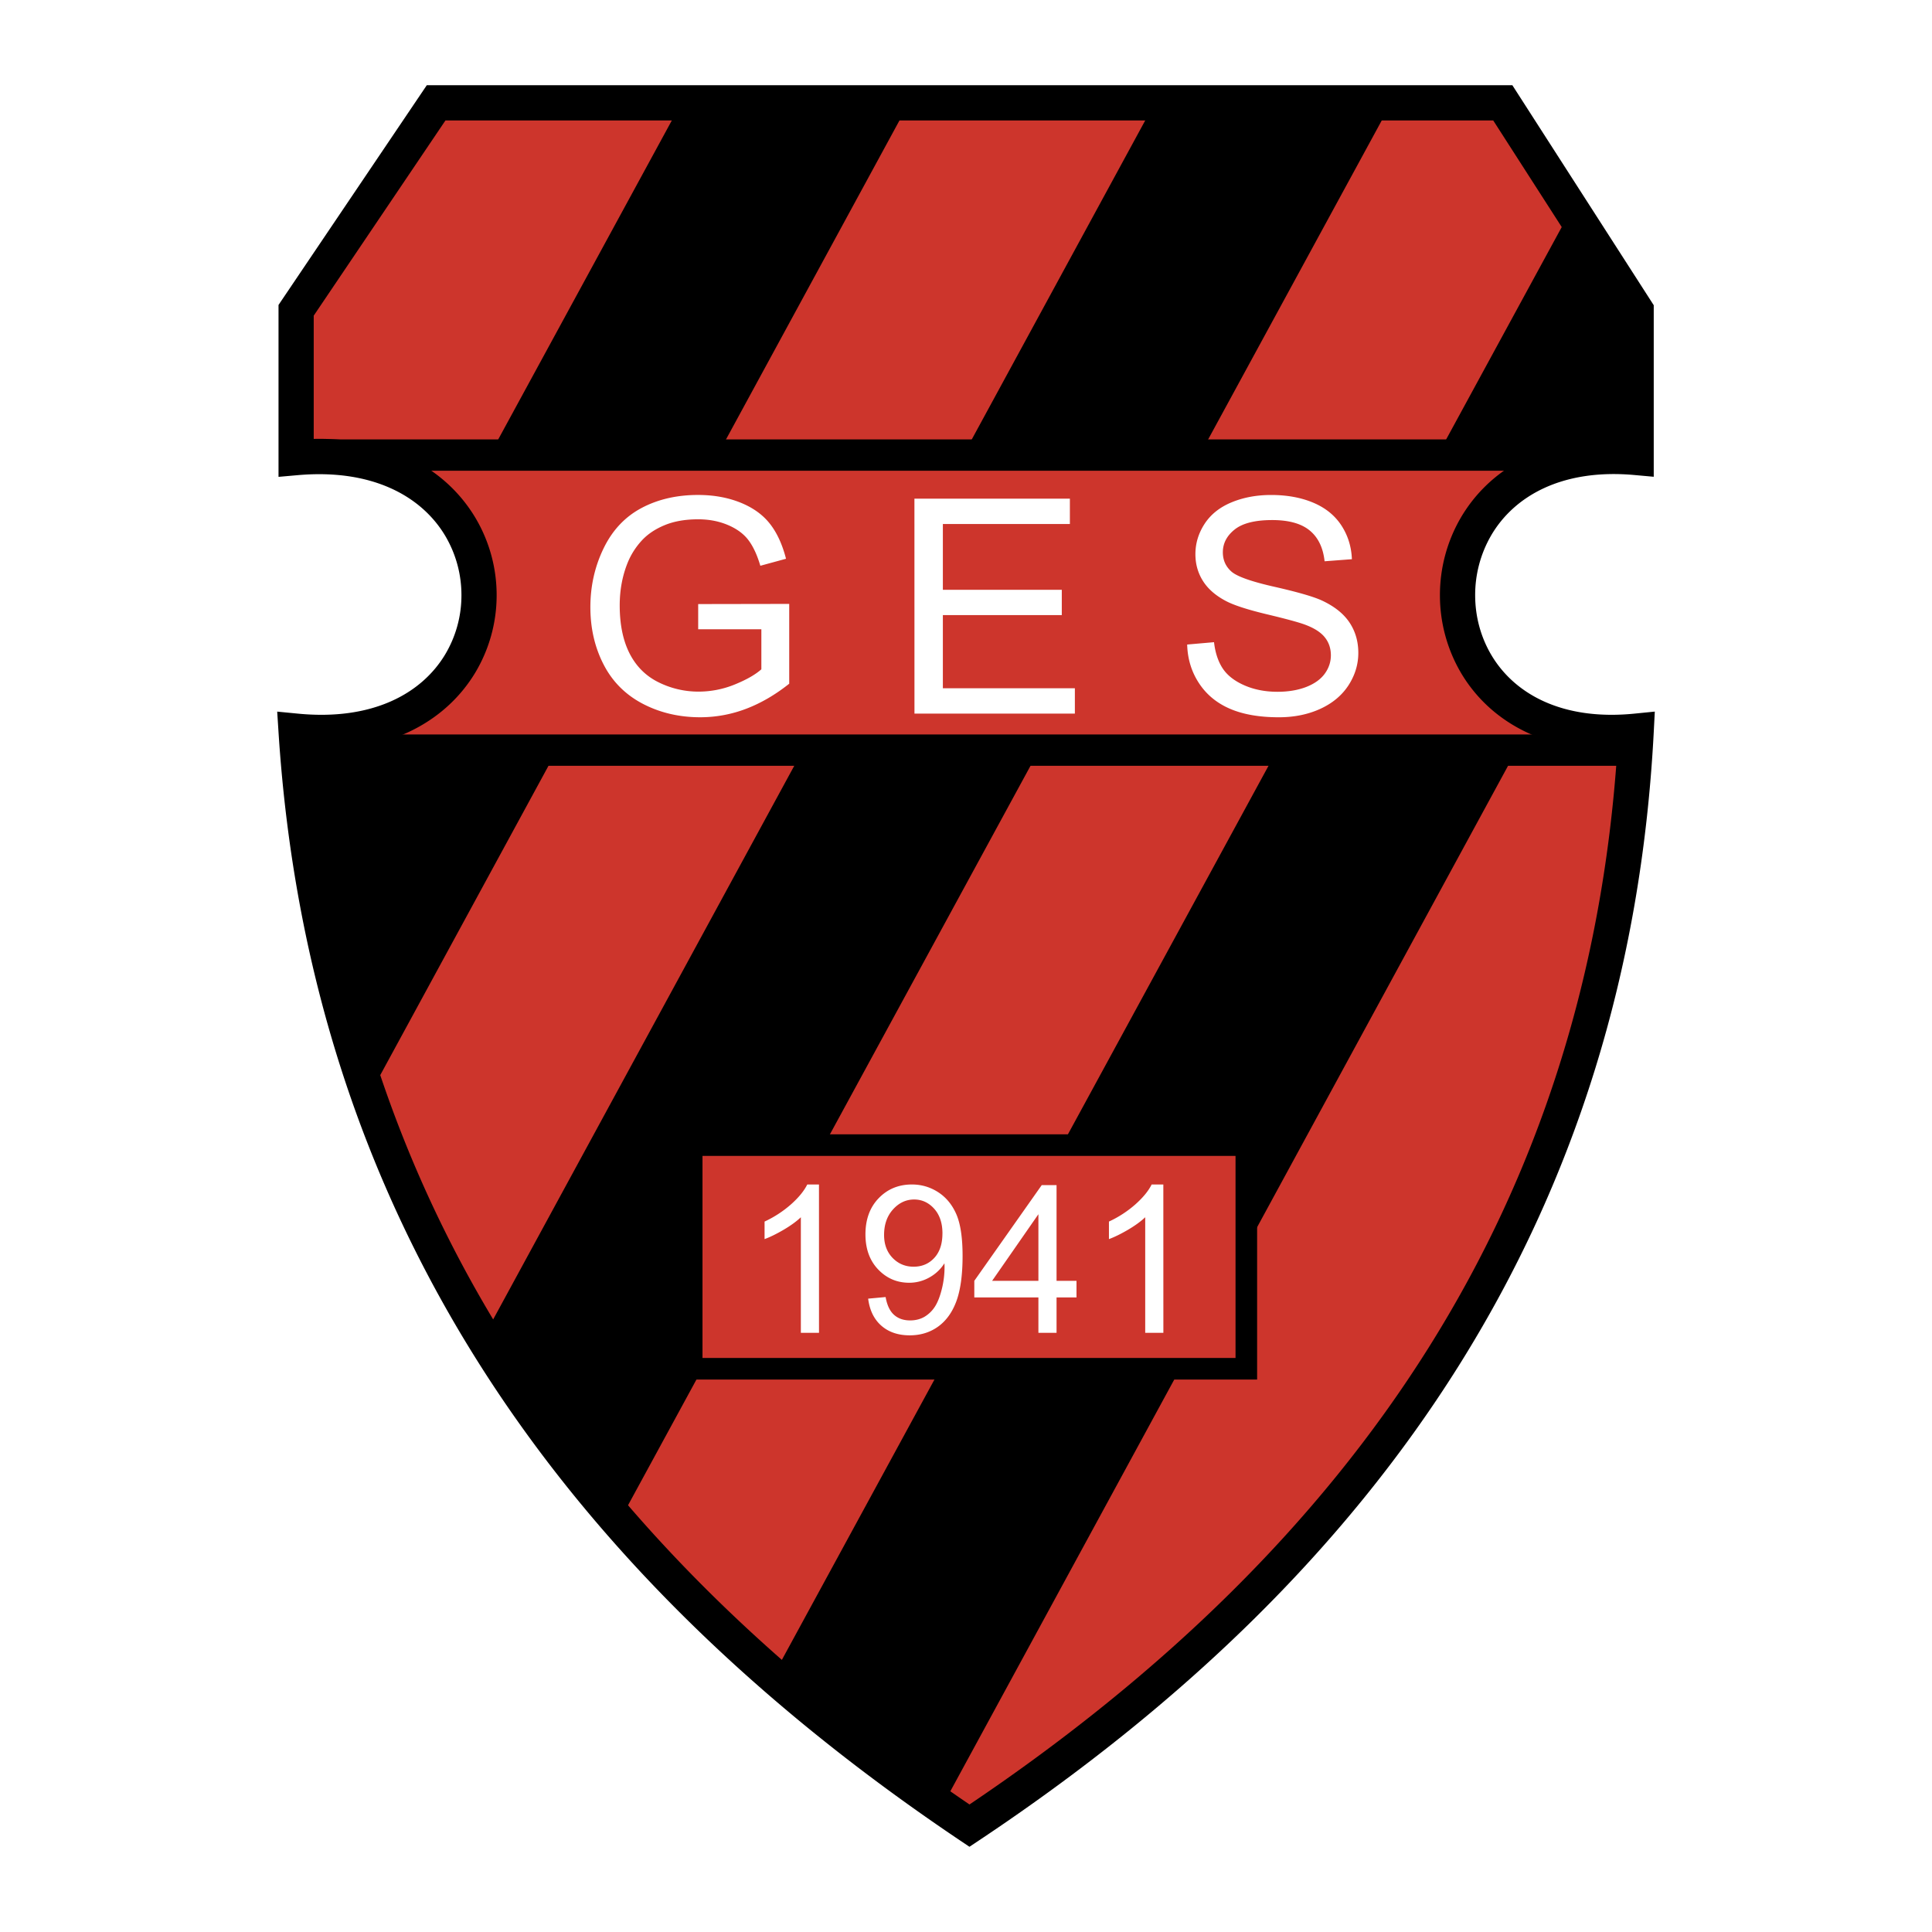
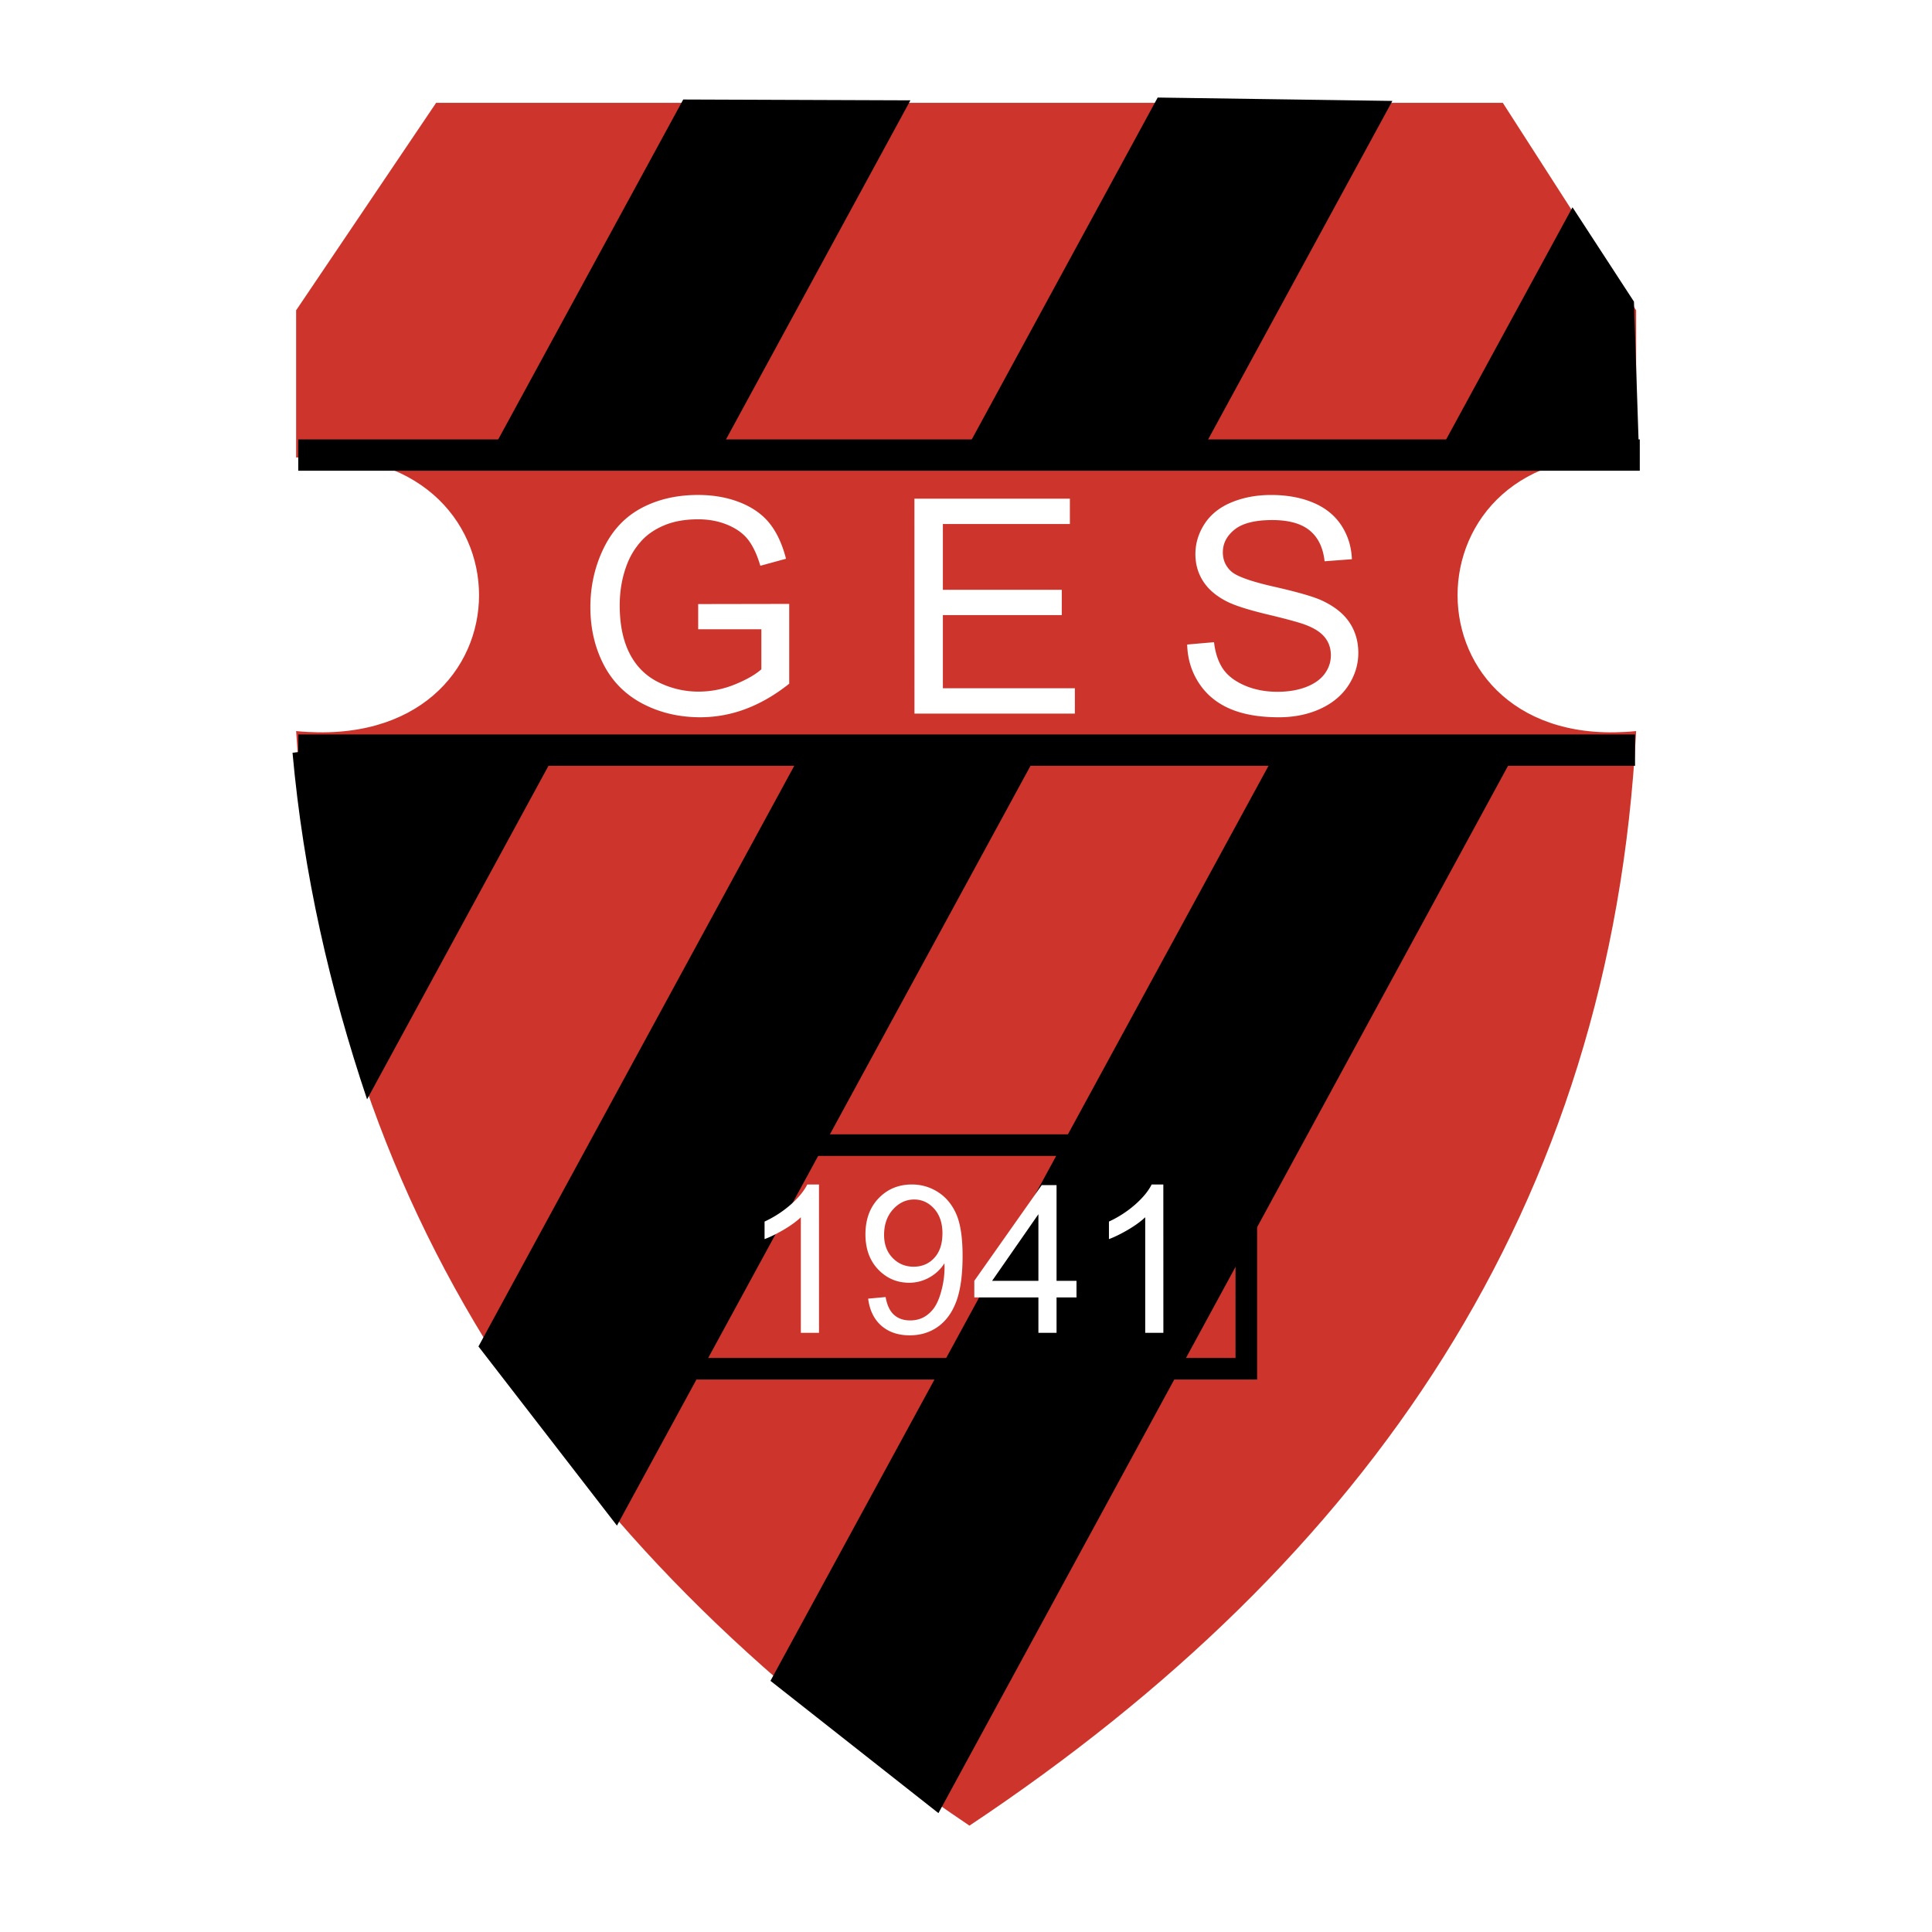
<svg xmlns="http://www.w3.org/2000/svg" width="2500" height="2500" viewBox="0 0 192.756 192.756">
  <path fill-rule="evenodd" clip-rule="evenodd" fill="#fff" d="M0 0h192.756v192.756H0V0z" />
  <path d="M43.512 10.26l-13.968 20.7v14.69c24.333-2.147 24.333 29.664 0 27.29 3.05 47.479 27.643 82.614 67.179 109.204 39.921-26.59 64.04-61.725 66.515-109.204-23.756 2.374-23.756-29.438 0-27.29V30.96l-13.303-20.7H43.512z" fill-rule="evenodd" clip-rule="evenodd" fill="#cd352c" />
-   <path d="M44.443 12.017L31.3 31.494V43.79c8.01-.169 13.405 3.271 16.152 7.907a15.086 15.086 0 0 1 2.098 7.728 15.011 15.011 0 0 1-2.151 7.714c-2.745 4.537-8.075 7.868-15.958 7.672 1.754 22.605 8.5 42.337 19.492 59.626 11.151 17.537 26.674 32.588 45.793 45.596 19.305-13.012 34.807-28.059 45.814-45.59 10.854-17.283 17.348-37.018 18.824-59.631-7.686.189-12.887-3.123-15.578-7.64a15.259 15.259 0 0 1-2.123-7.745 15.323 15.323 0 0 1 2.068-7.753c2.688-4.611 7.947-8.028 15.748-7.871V31.469l-12.5-19.452H44.443zM28.089 29.979l13.968-20.7.523-.775h108.31l.52.81 13.303 20.7.281.438v17.115l-1.914-.173c-7.283-.659-12.043 2.137-14.314 6.037a11.83 11.83 0 0 0-1.588 5.997c.006 2.07.549 4.135 1.629 5.947 2.285 3.836 7.027 6.547 14.26 5.824l2.033-.203-.105 2.035c-1.252 24.042-7.996 44.978-19.488 63.281-11.467 18.262-27.65 33.865-47.814 47.295l-.971.646-.972-.653c-19.972-13.432-36.176-29.031-47.78-47.283-11.631-18.293-18.638-39.223-20.182-63.266l-.132-2.053 2.053.2c7.464.729 12.346-2.006 14.685-5.87a11.479 11.479 0 0 0 1.644-5.903 11.59 11.59 0 0 0-1.604-5.944c-2.323-3.921-7.222-6.737-14.739-6.074l-1.907.169V30.427l.301-.448z" />
  <path d="M29.756 73.277h133.373v3.125H29.756v-3.125zM29.756 43.84h133.846v3.125H29.756V43.84z" />
  <path d="M68.166 9.927l22.666.083-19.356 35.591-22.673-.1L68.166 9.927zM55.618 74.758l-22.666-.135-3.767.481c1.089 12.084 3.732 23.544 7.438 34.577l18.995-34.923zM115.502 9.732l23.416.337-19.326 35.507-23.468-.211 19.378-35.633zM80.138 74.758l23.667-.174-42.252 77.626-13.817-17.873 32.402-59.579zM156.889 20.679l6.131 9.414.496 14.918h-19.87l13.243-24.332zM127.646 74.407l23.965-.123-57.982 106.612-16.76-13.199 50.777-93.29z" fill-rule="evenodd" clip-rule="evenodd" />
-   <path fill-rule="evenodd" clip-rule="evenodd" fill="#cd352c" d="M69.011 114.248h55.337v22.316H69.011v-22.316z" />
  <path d="M69.011 113.172h56.412v24.468H67.934v-24.468h1.077zm54.259 2.154H70.088v20.16h53.181v-20.16h.001z" />
  <path d="M69.658 62.783v-2.515l9.082-.016v7.961c-1.394 1.11-2.834 1.947-4.313 2.508a12.84 12.84 0 0 1-4.566.84c-2.106 0-4.022-.452-5.742-1.351-1.721-.903-3.021-2.207-3.897-3.912-.88-1.705-1.32-3.616-1.32-5.723 0-2.087.436-4.037 1.308-5.843.872-1.811 2.133-3.157 3.769-4.034 1.639-.876 3.531-1.316 5.664-1.316 1.55 0 2.951.253 4.204.751 1.254.502 2.238 1.203 2.947 2.099.712.895 1.257 2.071 1.627 3.515l-2.562.7c-.319-1.089-.724-1.95-1.199-2.573-.475-.623-1.16-1.125-2.048-1.499-.887-.374-1.873-.564-2.955-.564-1.296 0-2.421.198-3.363.592-.946.393-1.713.915-2.293 1.557a7.347 7.347 0 0 0-1.355 2.122c-.545 1.323-.817 2.768-.817 4.317 0 1.908.331 3.511.985 4.796.658 1.289 1.619 2.247 2.877 2.87a8.924 8.924 0 0 0 4.01.938 9.572 9.572 0 0 0 3.597-.708c1.168-.475 2.06-.981 2.663-1.519v-3.994h-6.303v.001zm21.578 8.413l-.004-21.446h15.51v2.53H94.07v6.567h11.865v2.519H94.07v7.299h13.17v2.531H91.236zm27.211-6.891l2.676-.234c.123 1.075.424 1.958.883 2.644.463.685 1.188 1.246 2.16 1.667.975.424 2.076.638 3.291.638 1.082 0 2.043-.164 2.869-.483.824-.323 1.443-.767 1.848-1.327s.607-1.172.607-1.834c0-.673-.193-1.265-.584-1.763-.389-.502-1.035-.927-1.93-1.266-.576-.226-1.85-.576-3.82-1.047-1.969-.471-3.352-.919-4.141-1.339-1.021-.537-1.787-1.203-2.287-1.997-.502-.794-.754-1.686-.754-2.67 0-1.083.307-2.094.918-3.033.615-.942 1.516-1.658 2.695-2.145 1.178-.486 2.494-.732 3.936-.732 1.588 0 2.994.257 4.203.767 1.215.51 2.148 1.265 2.803 2.258.654.996 1.01 2.125 1.057 3.383l-2.723.206c-.146-1.354-.645-2.382-1.486-3.071-.84-.693-2.09-1.04-3.736-1.04-1.715 0-2.967.315-3.75.942-.787.627-1.18 1.386-1.18 2.273 0 .771.281 1.405.834 1.904.545.498 1.973 1.008 4.277 1.53s3.893.977 4.75 1.367c1.246.576 2.172 1.308 2.764 2.188s.891 1.9.891 3.052c0 1.137-.326 2.215-.977 3.224-.654 1.008-1.596 1.794-2.818 2.355-1.223.56-2.604.84-4.135.84-1.938 0-3.568-.284-4.877-.849-1.312-.564-2.344-1.417-3.088-2.55-.748-1.137-1.141-2.425-1.18-3.858h.004zM81.712 132.975h-1.811v-11.529c-.436.414-1.008.83-1.715 1.246-.707.414-1.343.727-1.905.934v-1.75a10.944 10.944 0 0 0 2.651-1.729c.757-.676 1.294-1.334 1.61-1.971h1.167l.003 14.799zm4.907-3.409l1.739-.16c.144.818.428 1.412.843 1.777.414.371.949.555 1.6.555.556 0 1.046-.129 1.463-.379a3.156 3.156 0 0 0 1.03-1.023c.268-.424.492-1.002.671-1.725a9.029 9.029 0 0 0 .273-2.211c0-.08-.005-.203-.011-.363a4.12 4.12 0 0 1-1.479 1.402 4.057 4.057 0 0 1-2.039.541c-1.22 0-2.252-.445-3.095-1.328-.845-.885-1.268-2.055-1.268-3.498 0-1.492.441-2.699 1.321-3.609.88-.912 1.987-1.369 3.314-1.369.958 0 1.835.26 2.627.773.794.516 1.399 1.254 1.812 2.207.411.955.617 2.34.617 4.148 0 1.883-.206 3.385-.612 4.5-.409 1.115-1.019 1.965-1.824 2.547-.808.582-1.755.875-2.841.875-1.153 0-2.097-.322-2.825-.959-.73-.639-1.172-1.541-1.319-2.701h.003zm7.41-6.505c0-1.039-.281-1.861-.832-2.473-.551-.609-1.22-.914-1.995-.914-.803 0-1.507.328-2.101.984-.596.658-.896 1.512-.896 2.555 0 .936.284 1.701.848 2.287.567.586 1.268.879 2.097.879.837 0 1.528-.293 2.065-.879.541-.586.811-1.398.811-2.438l.003-.001zm9.573 9.914v-3.529h-6.396v-1.658l6.729-9.551h1.477v9.551h1.99v1.658h-1.99v3.529h-1.81zm0-5.188v-6.645l-4.617 6.645h4.617zm12.468 5.188h-1.812v-11.529c-.436.414-1.008.83-1.713 1.246-.707.414-1.344.727-1.906.934v-1.75a10.912 10.912 0 0 0 2.652-1.729c.756-.676 1.295-1.334 1.609-1.971h1.166l.004 14.799z" fill-rule="evenodd" clip-rule="evenodd" fill="#fff" />
</svg>